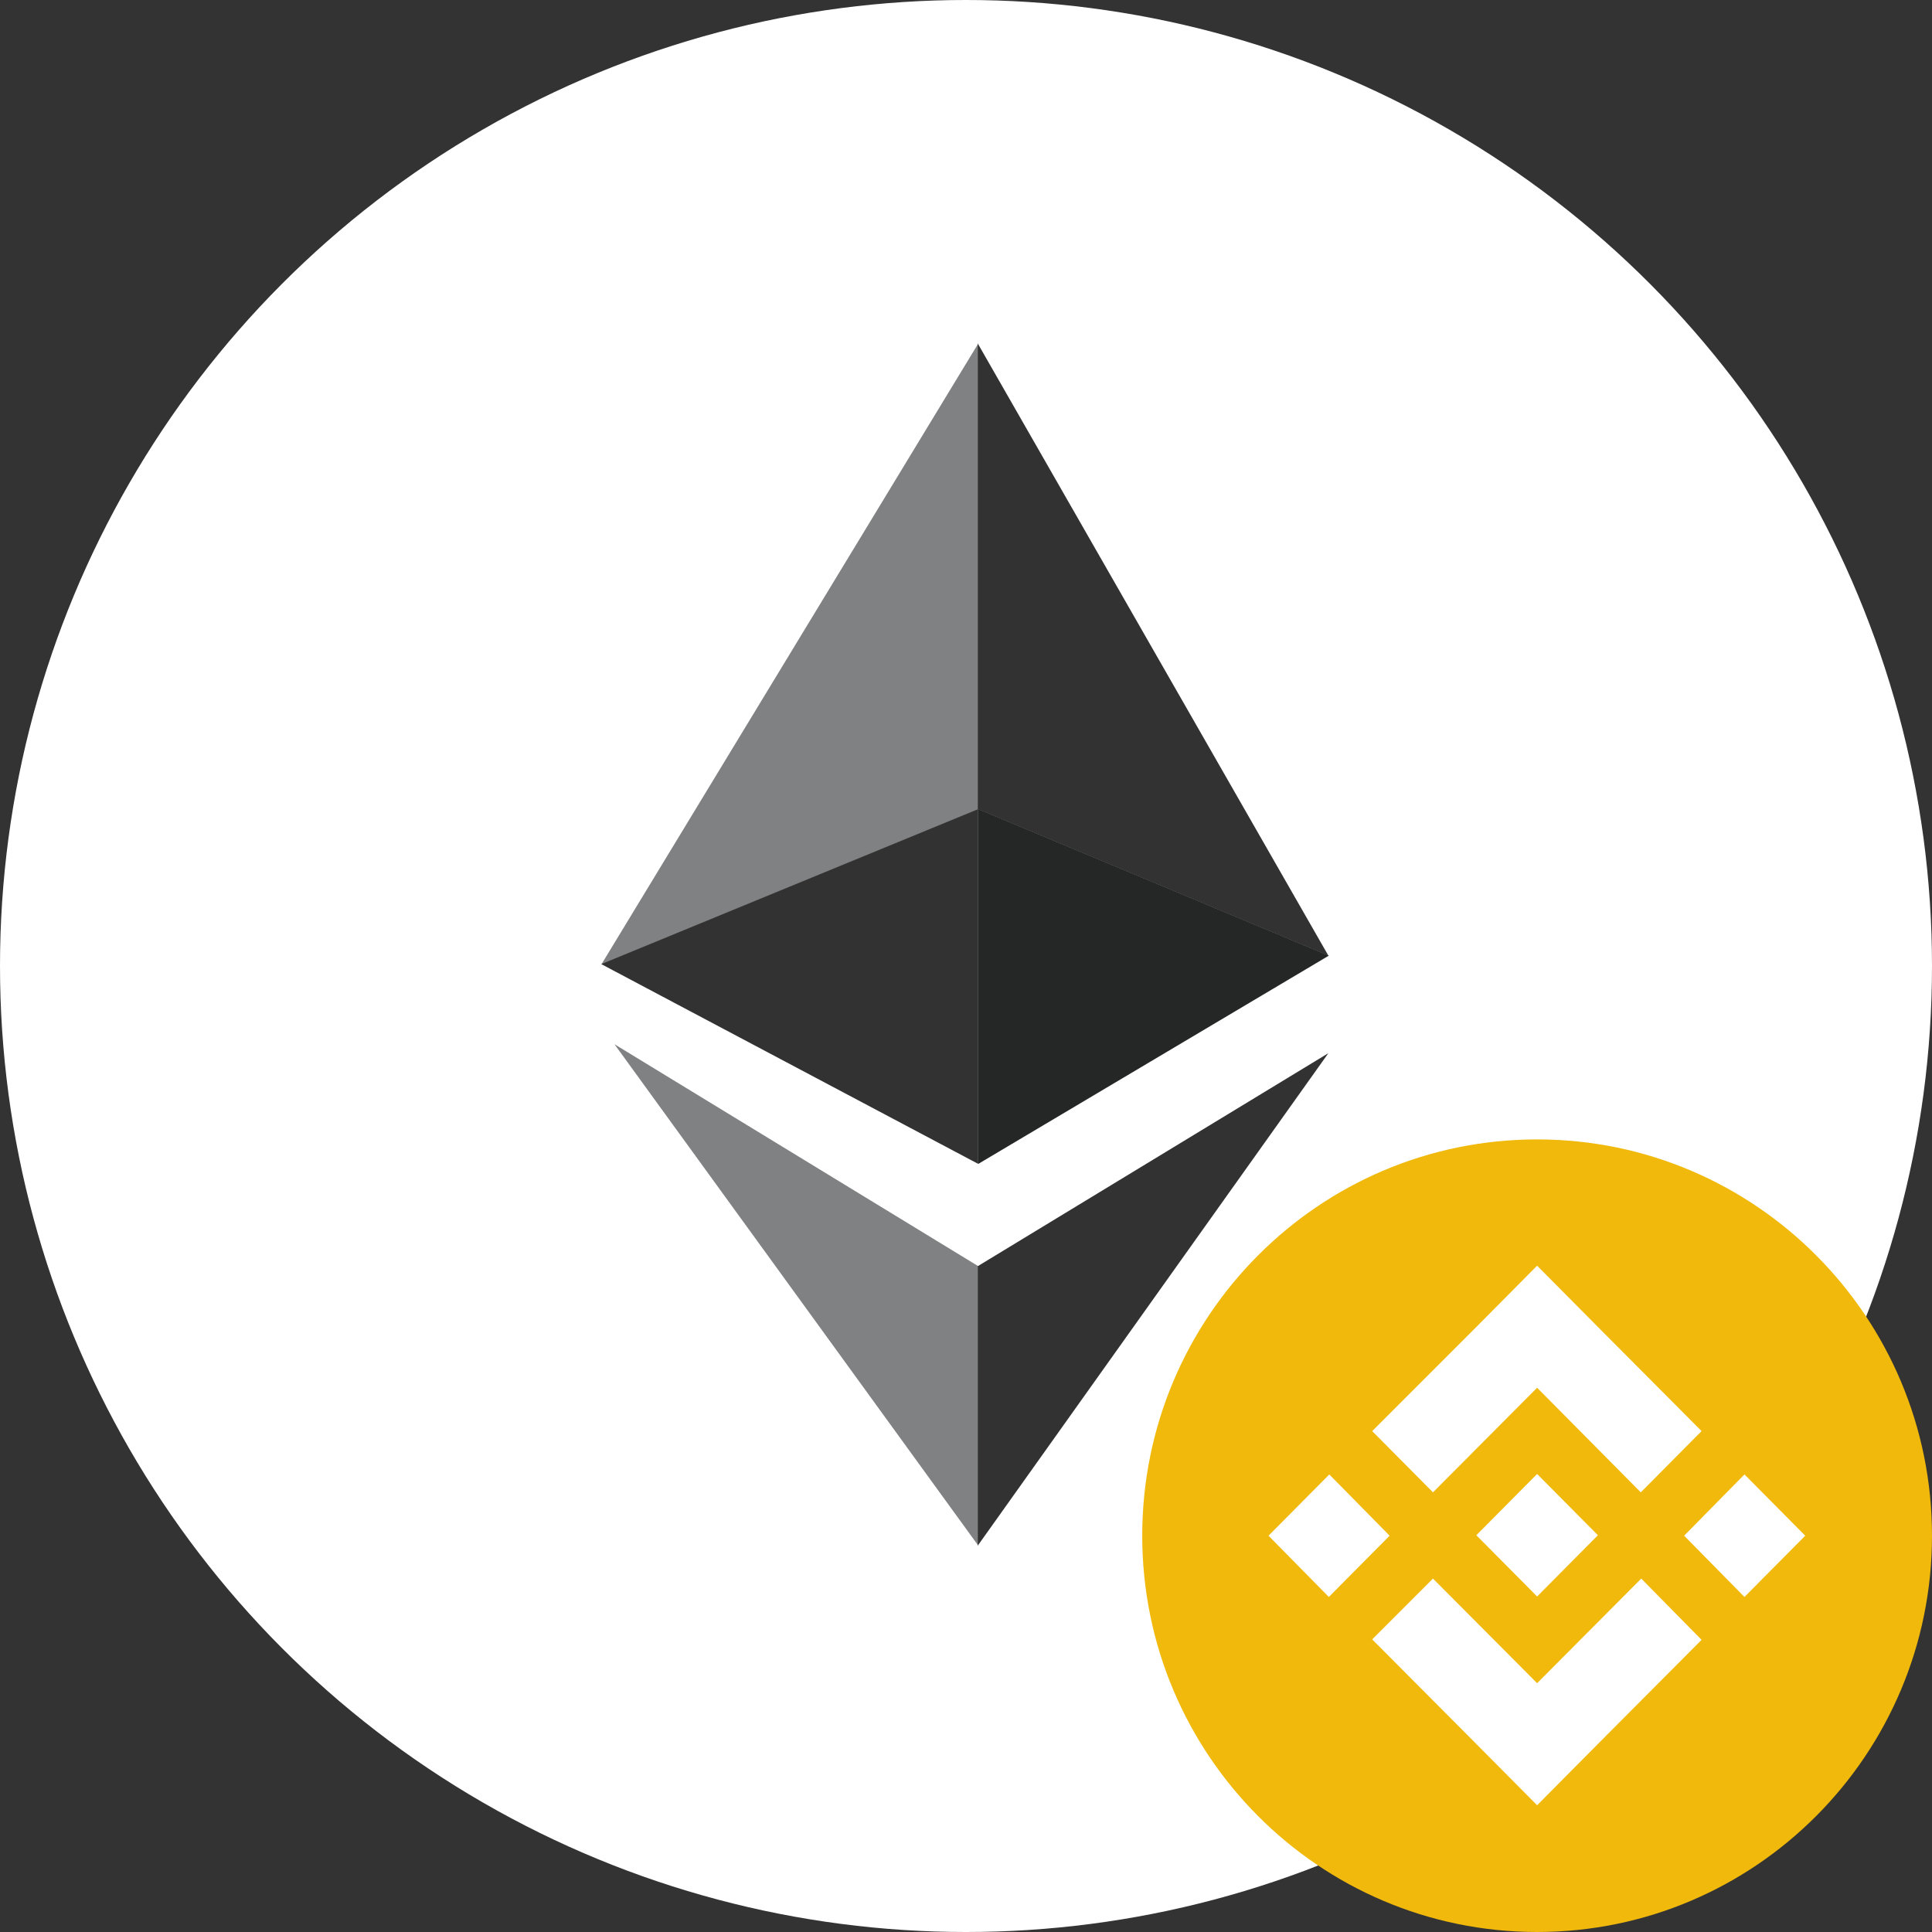
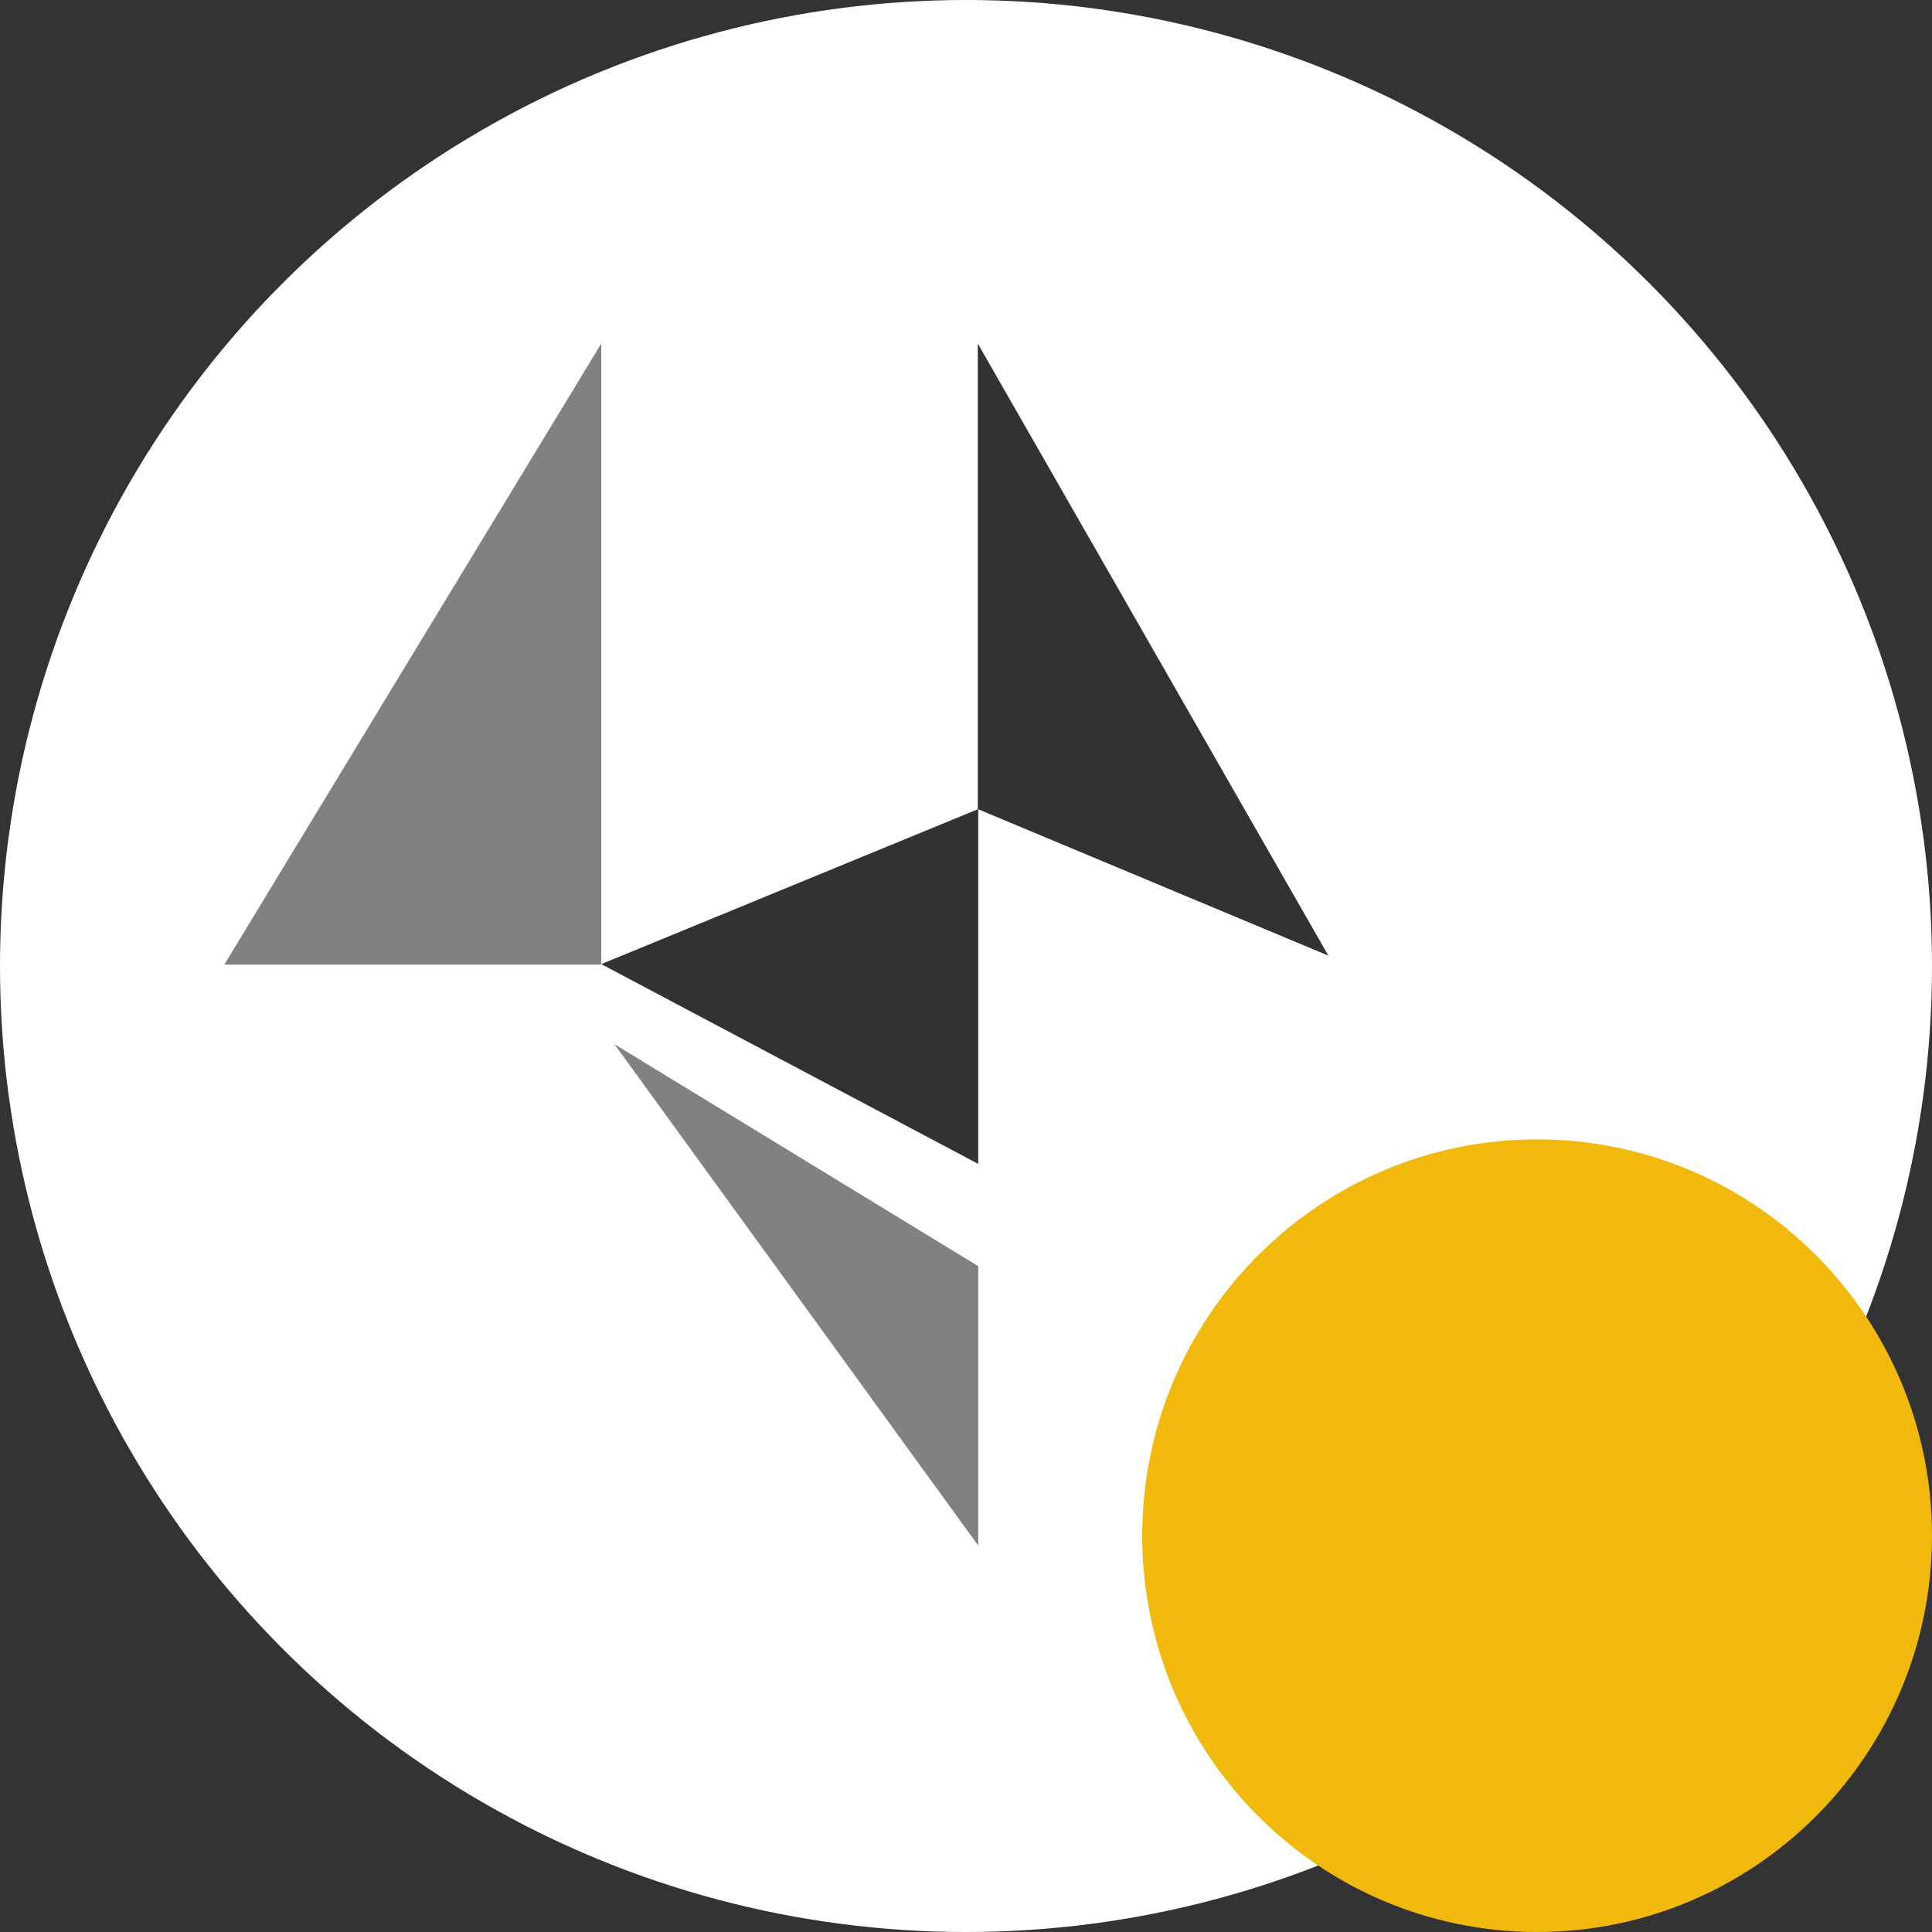
<svg xmlns="http://www.w3.org/2000/svg" id="_Слой_1" data-name="Слой 1" width="41" height="41" viewBox="0 0 41 41">
  <rect x="0" y="0" width="41" height="41" fill="#333333" stroke="none" />
  <defs>
    <style>
      .cls-1 {
        fill: #323232;
      }

      .cls-1, .cls-2, .cls-3, .cls-4, .cls-5 {
        stroke-width: 0px;
      }

      .cls-2 {
        fill: #f0b90b;
      }

      .cls-3 {
        fill: #fff;
      }

      .cls-4 {
        fill: #808182;
      }

      .cls-5 {
        fill: #252626;
      }
    </style>
  </defs>
  <circle class="cls-3" cx="20.5" cy="20.5" r="20.5" />
-   <path class="cls-4" d="M12.76,20.47l8-3.29V7.29l-8,13.18Z" />
+   <path class="cls-4" d="M12.76,20.47V7.29l-8,13.18Z" />
  <path class="cls-1" d="M20.76,24.7v-7.53l-8,3.29,8,4.24ZM28.19,20.28l-7.44-12.99v9.88l7.44,3.11Z" />
-   <path class="cls-5" d="M20.76,24.7l7.44-4.42-7.44-3.11v7.53Z" />
  <path class="cls-4" d="M20.76,26.87v5.93l-7.72-10.64,7.72,4.71Z" />
-   <path class="cls-1" d="M28.19,22.35l-7.44,10.45v-5.93l7.44-4.52Z" />
  <path class="cls-2" d="M32.62,41c-4.63,0-8.38-3.77-8.38-8.41s3.75-8.41,8.38-8.41,8.38,3.77,8.38,8.41-3.75,8.41-8.38,8.41Z" />
-   <path class="cls-3" d="M35.74,32.59l1.28,1.3,1.29-1.3-1.29-1.3-1.28,1.3ZM32.62,29.45l-2.21,2.22-1.29-1.3,2.21-2.21,1.29-1.3,1.29,1.3,2.2,2.21-1.29,1.3-2.2-2.22ZM28.21,31.29l1.28,1.3-1.29,1.3-1.28-1.3,1.29-1.3ZM32.62,35.72l2.21-2.22,1.28,1.3-2.21,2.22-1.28,1.29-1.29-1.3-2.21-2.22,1.29-1.29,2.21,2.22ZM32.62,33.88l-1.29-1.3,1.29-1.3,1.29,1.3-1.29,1.3Z" />
</svg>